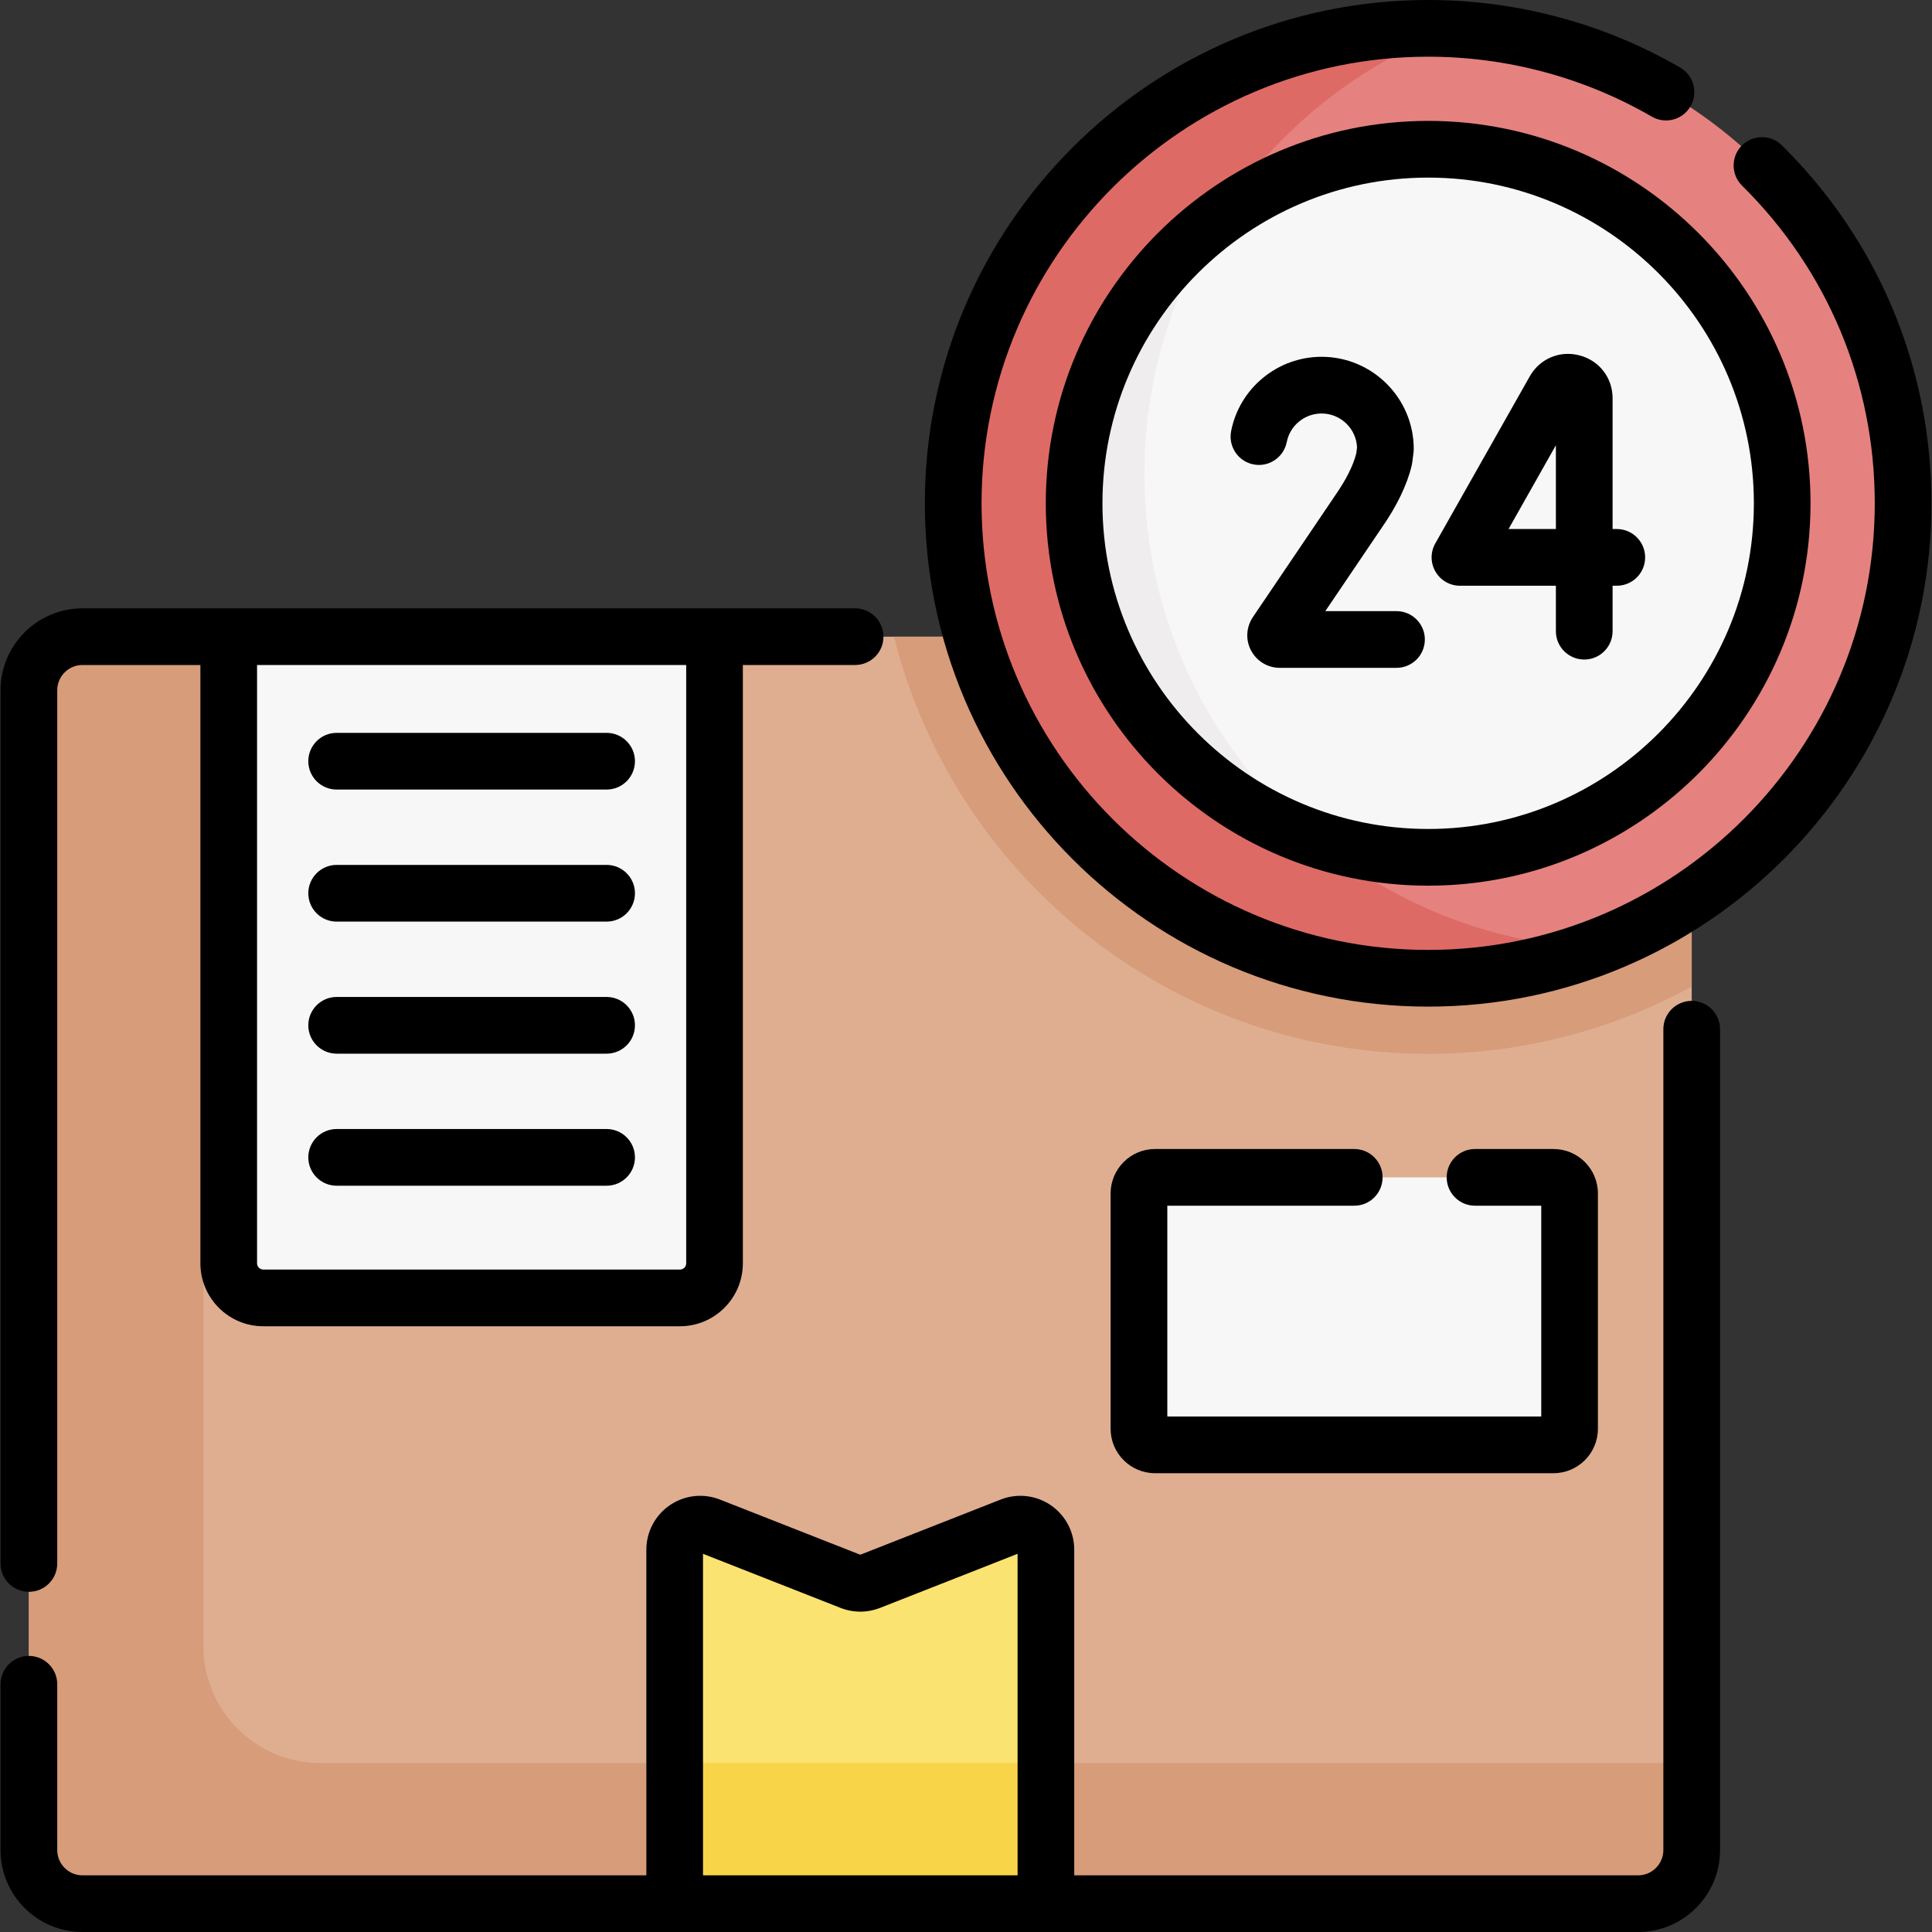
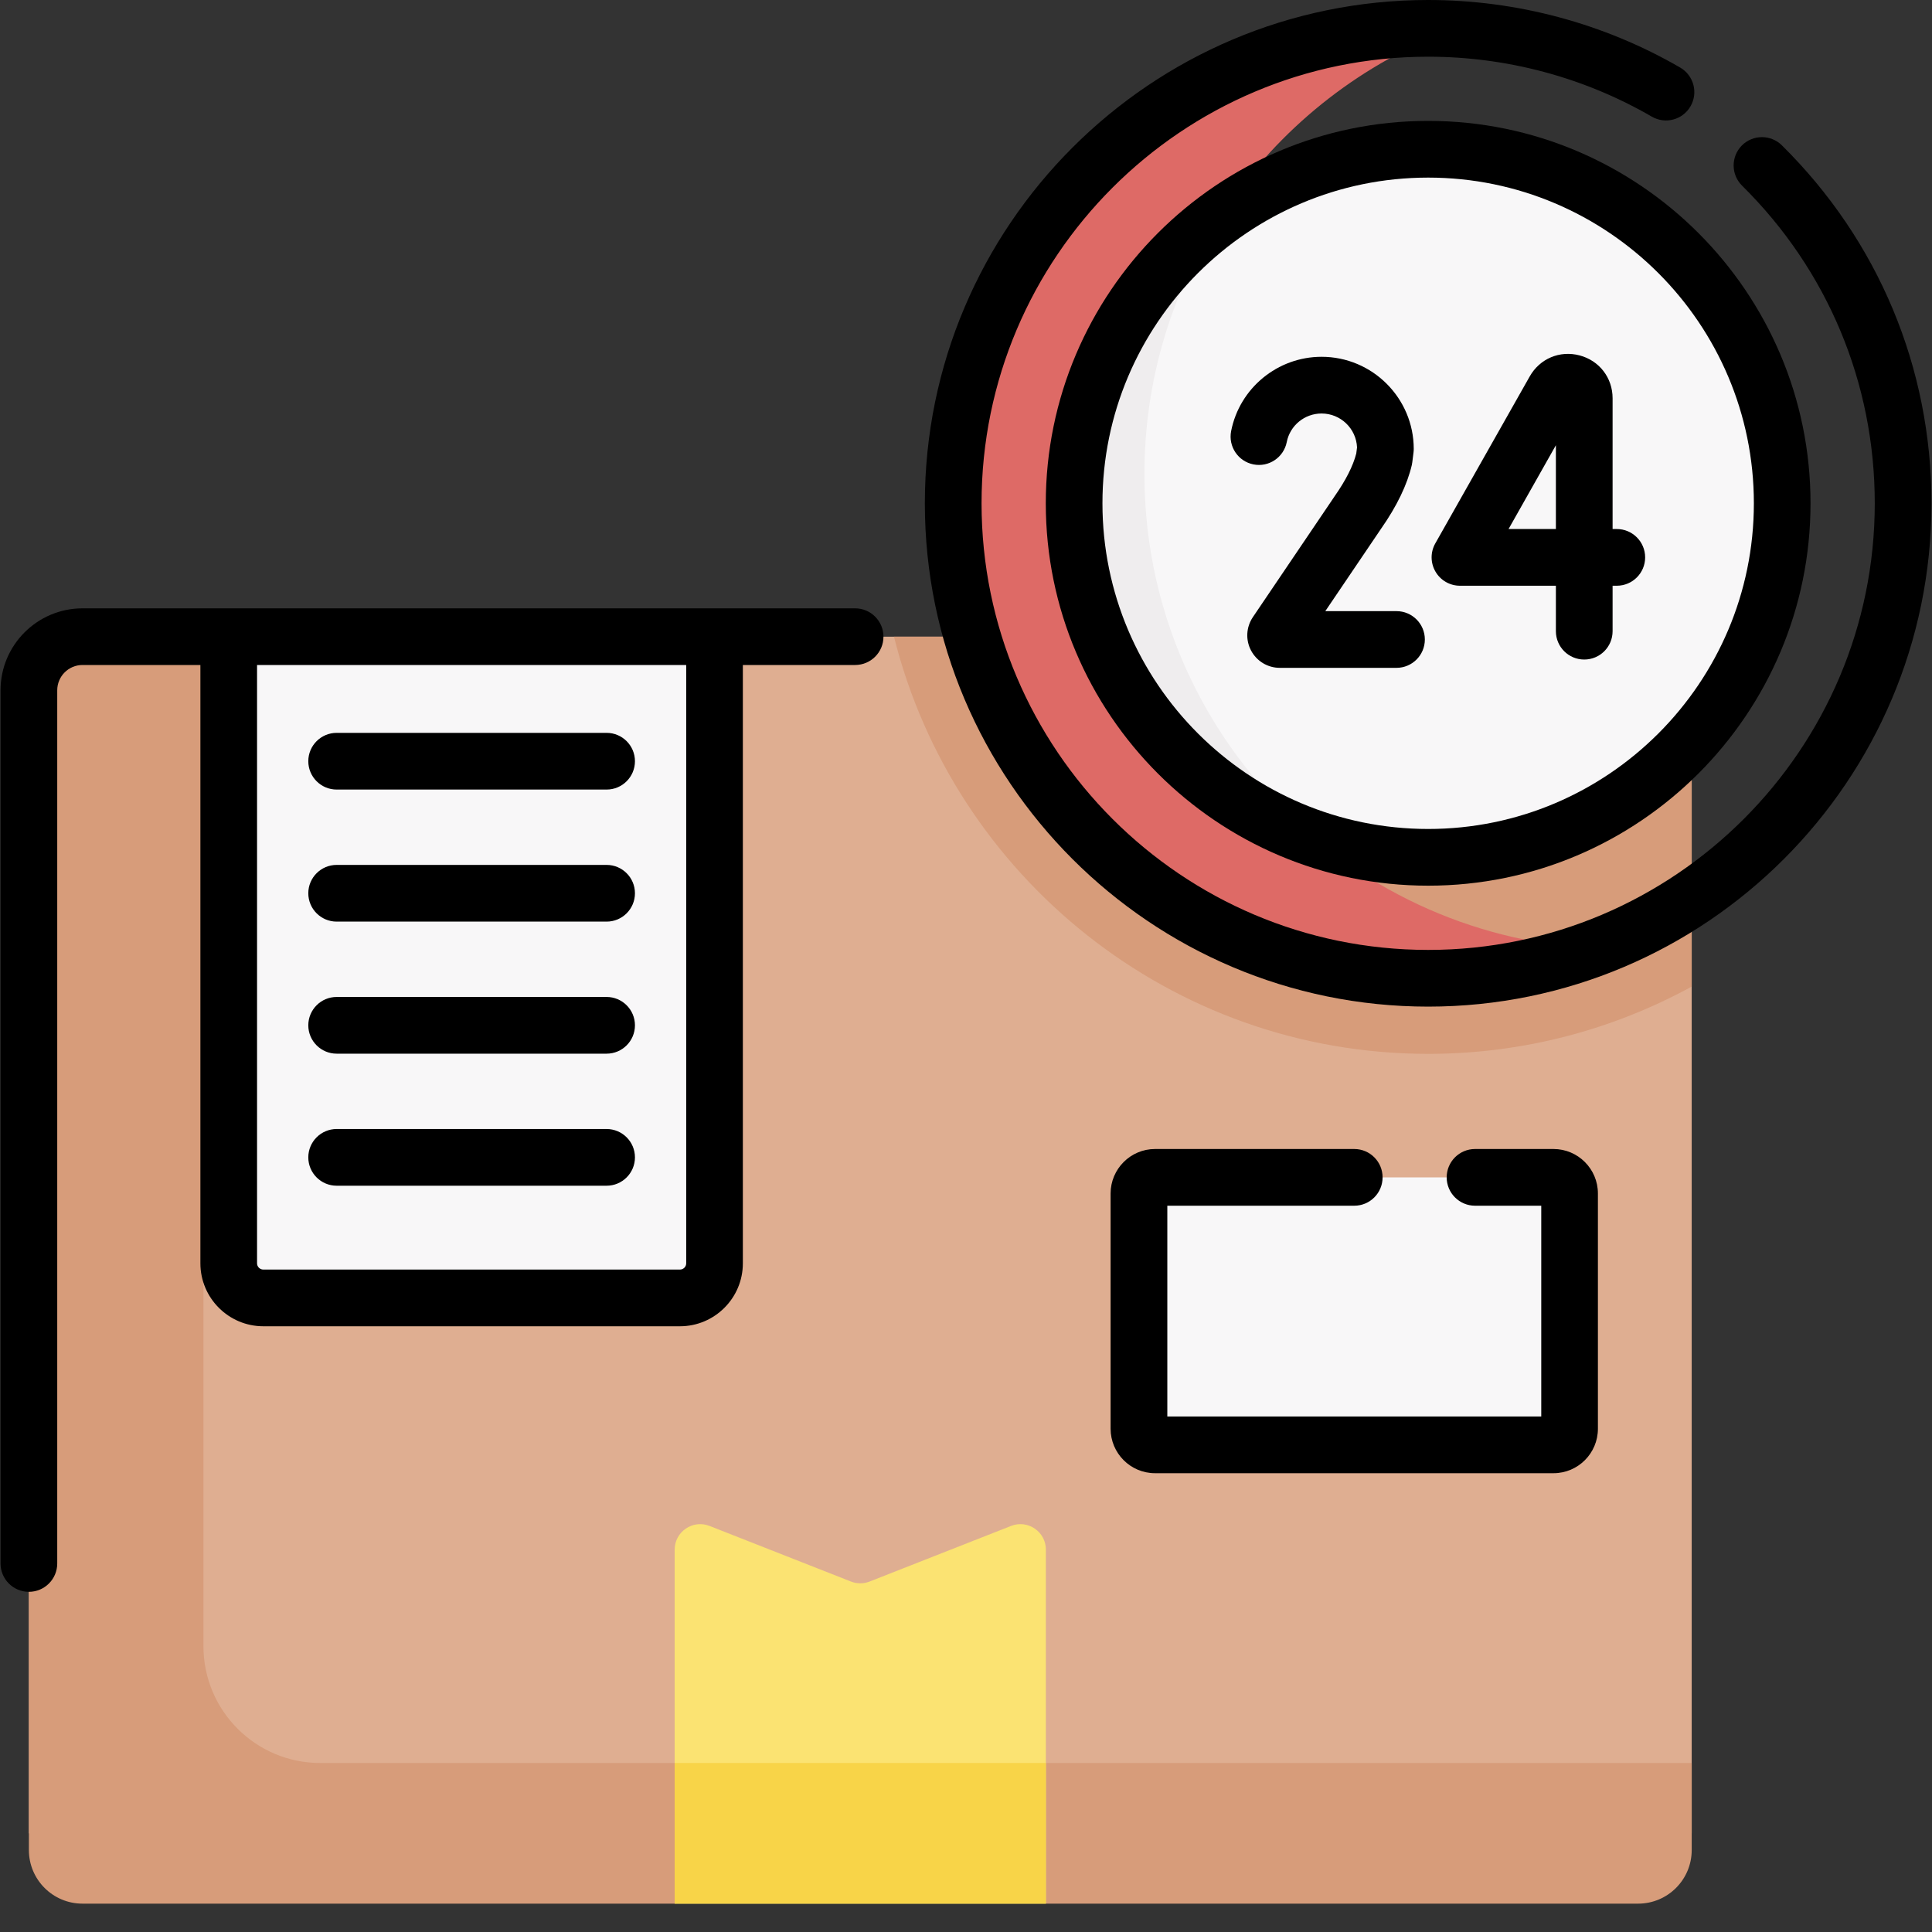
<svg xmlns="http://www.w3.org/2000/svg" width="40" height="40" viewBox="0 0 40 40" fill="none">
  <rect x="0" y="0" width="40" height="40" fill="#333333" stroke="none" />
  <g clip-path="url(#clip0)">
    <path d="M32.767 13.182H14.793L13.766 14.217H5.5L4.736 13.182H1.708C1.095 13.182 0.598 13.679 0.598 14.292V37.957H35.025V15.44C35.025 14.193 34.014 13.182 32.767 13.182Z" fill="#DFAE91" />
    <path d="M6.631 36.501C5.295 36.501 4.212 35.418 4.212 34.082V13.182H1.708C1.095 13.182 0.598 13.679 0.598 14.292V38.303C0.598 38.916 1.095 39.413 1.708 39.413H13.968L14.665 38.6H20.874L21.654 39.413H33.915C34.528 39.413 35.025 38.916 35.025 38.303V36.501H6.631V36.501Z" fill="#D79C7A" />
    <path d="M21.654 39.413H13.968V32.085C13.968 31.712 14.344 31.456 14.691 31.593L17.618 32.744C17.742 32.793 17.881 32.793 18.005 32.744L20.932 31.593C21.279 31.456 21.654 31.712 21.654 32.085V39.413Z" fill="#FBE372" />
    <path d="M32.767 13.182H18.509C19.747 18.137 24.235 21.819 29.569 21.819C31.544 21.819 33.403 21.313 35.025 20.426V15.44C35.025 14.193 34.014 13.182 32.767 13.182Z" fill="#D79C7A" />
-     <path d="M29.569 20.254C34.999 20.254 39.402 15.851 39.402 10.421C39.402 4.99 34.999 0.587 29.569 0.587C24.138 0.587 19.735 4.99 19.735 10.421C19.735 15.851 24.138 20.254 29.569 20.254Z" fill="#E5827F" />
    <path d="M23.694 9.816C23.694 5.595 26.354 1.995 30.089 0.601C29.916 0.592 29.743 0.587 29.568 0.587C24.137 0.587 19.735 4.99 19.735 10.421C19.735 15.851 24.137 20.254 29.568 20.254C30.778 20.254 31.937 20.035 33.007 19.636C27.818 19.365 23.694 15.072 23.694 9.816Z" fill="#DE6A66" />
    <path d="M34.747 15.605C37.609 12.743 37.609 8.102 34.747 5.24C31.884 2.378 27.244 2.378 24.382 5.24C21.52 8.102 21.52 12.743 24.382 15.605C27.244 18.467 31.884 18.467 34.747 15.605Z" fill="#F8F7F8" />
    <path d="M27.23 17.368C25.069 15.564 23.694 12.85 23.694 9.816C23.694 7.856 24.267 6.03 25.255 4.497C23.427 5.831 22.238 7.989 22.238 10.42C22.238 13.645 24.331 16.39 27.23 17.368Z" fill="#EFEDEE" />
    <path d="M14.793 13.182V26.156C14.793 26.552 14.473 26.873 14.077 26.873H5.452C5.056 26.873 4.736 26.552 4.736 26.156V13.182H14.793Z" fill="#F8F7F8" />
    <path d="M32.164 29.914H23.913C23.73 29.914 23.581 29.765 23.581 29.582V24.709C23.581 24.525 23.73 24.377 23.913 24.377H32.164C32.347 24.377 32.496 24.525 32.496 24.709V29.582C32.496 29.765 32.347 29.914 32.164 29.914Z" fill="#F8F7F8" />
    <path d="M13.968 36.501H21.654V39.413H13.968V36.501Z" fill="#F8D448" />
-     <path d="M35.025 20.722C34.701 20.722 34.438 20.984 34.438 21.308V38.303C34.438 38.592 34.203 38.827 33.915 38.827H22.241V32.085C22.241 31.716 22.059 31.371 21.754 31.163C21.449 30.955 21.061 30.911 20.717 31.047L17.811 32.189L14.906 31.047C14.562 30.911 14.174 30.955 13.869 31.163C13.564 31.371 13.382 31.716 13.382 32.085V38.827H1.708C1.419 38.827 1.185 38.592 1.185 38.303V34.871C1.185 34.547 0.922 34.284 0.598 34.284C0.274 34.284 0.011 34.547 0.011 34.871V38.303C0.011 39.239 0.772 40 1.708 40H33.915C34.85 40 35.612 39.239 35.612 38.303V21.308C35.611 20.984 35.349 20.722 35.025 20.722ZM14.555 38.827V32.17L17.403 33.29C17.666 33.393 17.956 33.393 18.22 33.29L21.068 32.17V38.827H14.555Z" fill="black" />
    <path d="M0.598 32.957C0.922 32.957 1.185 32.694 1.185 32.37V14.292C1.185 14.003 1.419 13.768 1.708 13.768H4.149V26.156C4.149 26.874 4.733 27.459 5.452 27.459H14.077C14.796 27.459 15.38 26.874 15.38 26.156V13.768H17.704C18.028 13.768 18.291 13.506 18.291 13.182C18.291 12.858 18.028 12.595 17.704 12.595H1.708C0.772 12.595 0.011 13.356 0.011 14.292V32.37C0.011 32.694 0.274 32.957 0.598 32.957ZM14.207 26.156C14.207 26.227 14.149 26.285 14.077 26.285H5.452C5.381 26.285 5.322 26.227 5.322 26.156V13.768H14.207V26.156H14.207Z" fill="black" />
    <path d="M36.892 3.009C36.662 2.781 36.29 2.783 36.062 3.013C35.835 3.244 35.837 3.615 36.067 3.843C37.839 5.594 38.815 7.93 38.815 10.42C38.815 15.519 34.667 19.667 29.569 19.667C24.47 19.667 20.322 15.519 20.322 10.42C20.322 5.322 24.47 1.174 29.569 1.174C31.197 1.174 32.798 1.603 34.199 2.415C34.479 2.577 34.838 2.482 35 2.201C35.163 1.921 35.067 1.562 34.787 1.399C33.208 0.484 31.403 0 29.569 0C23.823 0 19.148 4.675 19.148 10.42C19.148 16.166 23.823 20.841 29.569 20.841C35.314 20.841 39.989 16.166 39.989 10.42C39.989 7.614 38.889 4.982 36.892 3.009Z" fill="black" />
    <path d="M21.652 10.42C21.652 14.786 25.203 18.337 29.569 18.337C33.934 18.337 37.485 14.785 37.485 10.42C37.485 6.055 33.934 2.503 29.569 2.503C25.203 2.503 21.652 6.055 21.652 10.42ZM36.312 10.42C36.312 14.138 33.287 17.163 29.569 17.163C25.85 17.163 22.825 14.138 22.825 10.42C22.825 6.702 25.85 3.677 29.569 3.677C33.287 3.677 36.312 6.702 36.312 10.42Z" fill="black" />
    <path d="M30.227 12.127H32.213V13.068C32.213 13.393 32.476 13.655 32.8 13.655C33.124 13.655 33.387 13.393 33.387 13.068V12.127H33.474C33.798 12.127 34.061 11.864 34.061 11.54C34.061 11.216 33.798 10.953 33.474 10.953H33.387V8.245C33.387 7.822 33.112 7.465 32.703 7.358C32.294 7.25 31.879 7.425 31.671 7.794L29.716 11.251C29.613 11.433 29.615 11.655 29.72 11.835C29.825 12.016 30.018 12.127 30.227 12.127ZM32.213 9.218V10.953H31.233L32.213 9.218Z" fill="black" />
    <path d="M28.913 12.653H27.439L28.592 10.949C28.921 10.479 29.135 10.034 29.23 9.628C29.234 9.608 29.237 9.589 29.24 9.57L29.265 9.37C29.268 9.345 29.27 9.32 29.27 9.295C29.27 8.243 28.414 7.387 27.362 7.387C26.452 7.387 25.664 8.034 25.489 8.926C25.427 9.244 25.634 9.553 25.952 9.615C26.27 9.678 26.578 9.47 26.641 9.152C26.708 8.809 27.011 8.561 27.362 8.561C27.756 8.561 28.079 8.873 28.096 9.263L28.08 9.389C28.015 9.644 27.864 9.944 27.628 10.28C27.626 10.283 27.625 10.285 27.623 10.288L25.94 12.776C25.8 12.983 25.785 13.248 25.902 13.469C26.02 13.69 26.247 13.827 26.497 13.827H28.913C29.237 13.827 29.5 13.564 29.5 13.24C29.5 12.916 29.237 12.653 28.913 12.653Z" fill="black" />
    <path d="M6.97 16.347H12.559C12.883 16.347 13.146 16.084 13.146 15.76C13.146 15.436 12.883 15.173 12.559 15.173H6.97C6.646 15.173 6.383 15.436 6.383 15.76C6.383 16.084 6.646 16.347 6.97 16.347Z" fill="black" />
    <path d="M6.97 19.081H12.559C12.883 19.081 13.146 18.818 13.146 18.494C13.146 18.17 12.883 17.907 12.559 17.907H6.97C6.646 17.907 6.383 18.17 6.383 18.494C6.383 18.818 6.646 19.081 6.97 19.081Z" fill="black" />
    <path d="M6.97 21.815H12.559C12.883 21.815 13.146 21.552 13.146 21.228C13.146 20.904 12.883 20.641 12.559 20.641H6.97C6.646 20.641 6.383 20.904 6.383 21.228C6.383 21.552 6.646 21.815 6.97 21.815Z" fill="black" />
    <path d="M6.97 24.549H12.559C12.883 24.549 13.146 24.286 13.146 23.962C13.146 23.638 12.883 23.375 12.559 23.375H6.97C6.646 23.375 6.383 23.638 6.383 23.962C6.383 24.286 6.646 24.549 6.97 24.549Z" fill="black" />
    <path d="M28.039 24.963C28.363 24.963 28.625 24.7 28.625 24.376C28.625 24.052 28.363 23.789 28.039 23.789H23.913C23.407 23.789 22.994 24.202 22.994 24.709V29.581C22.994 30.088 23.406 30.501 23.913 30.501H32.164C32.671 30.501 33.083 30.088 33.083 29.581V24.709C33.083 24.202 32.671 23.789 32.164 23.789H30.539C30.215 23.789 29.952 24.052 29.952 24.376C29.952 24.7 30.215 24.963 30.539 24.963H31.91V29.327H24.168V24.963H28.039Z" fill="black" />
  </g>
  <defs>
    <clipPath id="clip0">
      <rect width="40" height="40" fill="white" />
    </clipPath>
  </defs>
</svg>